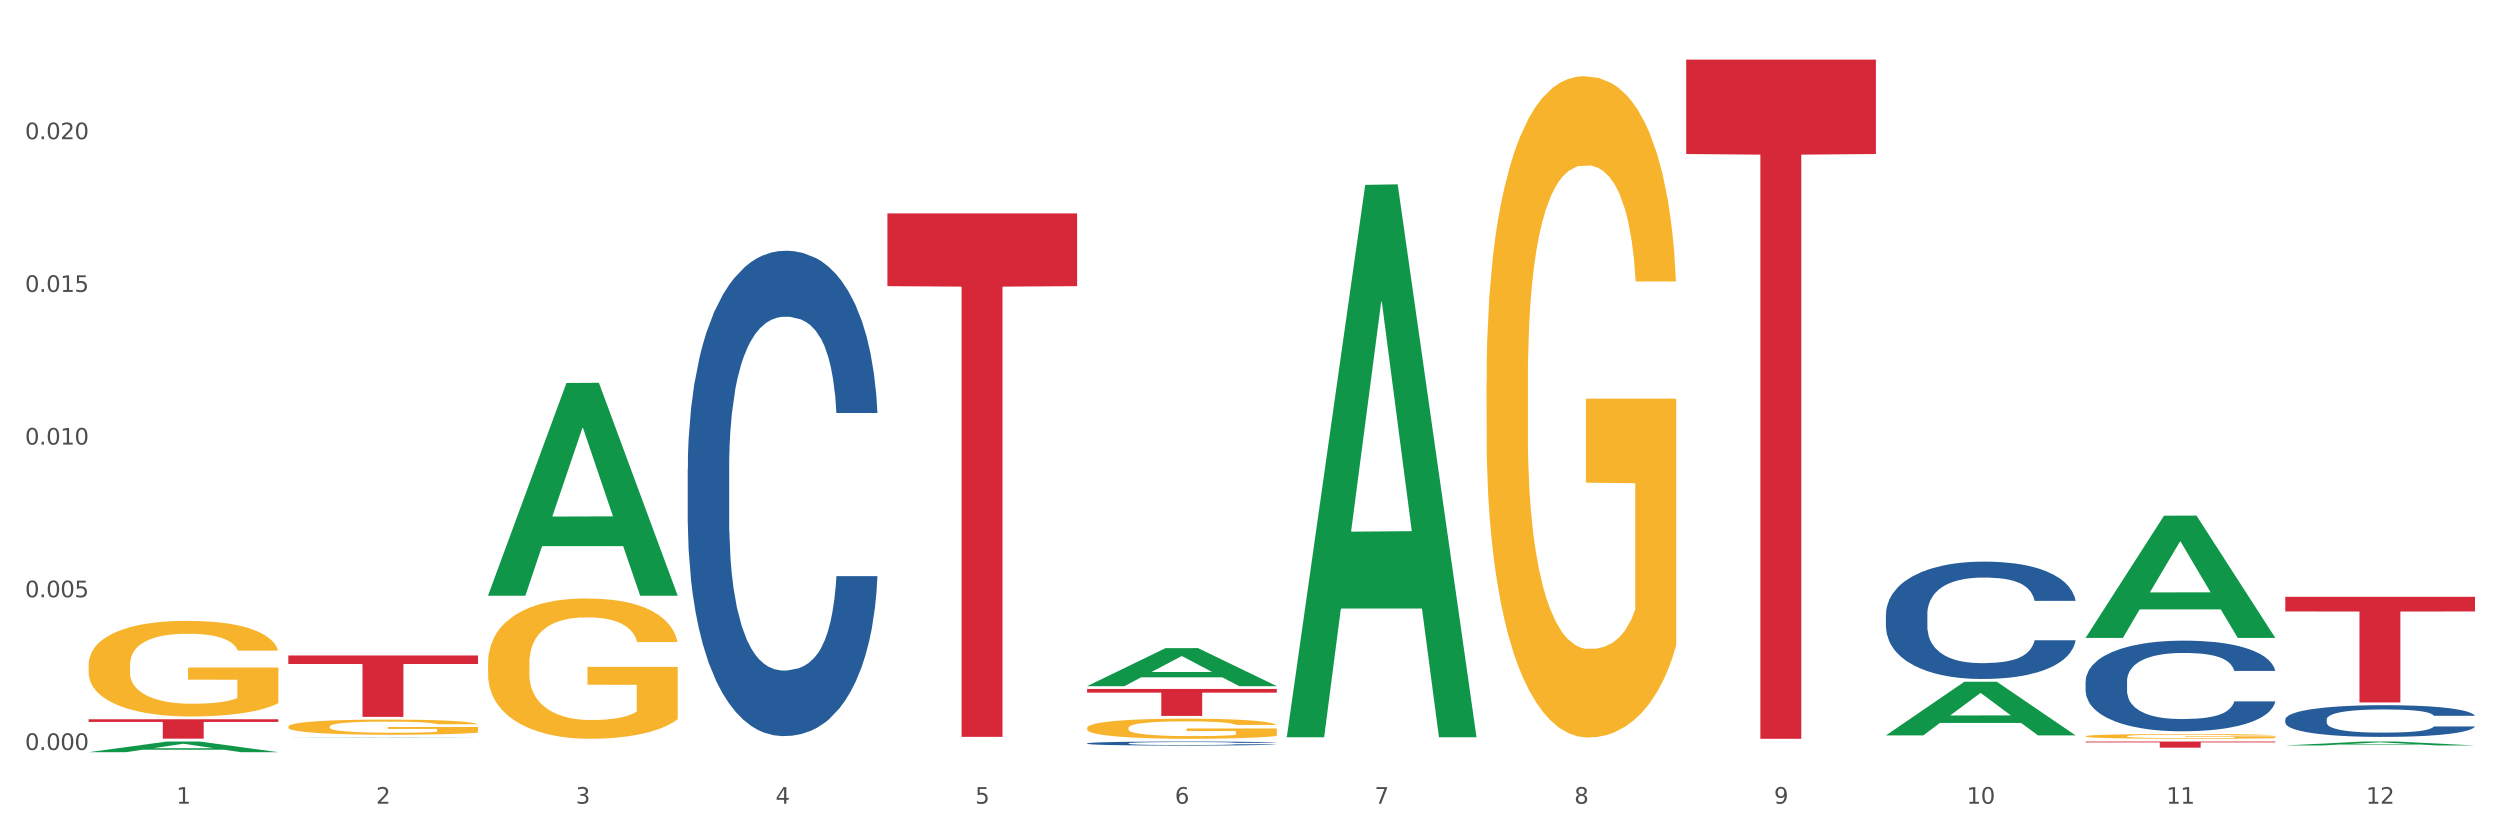
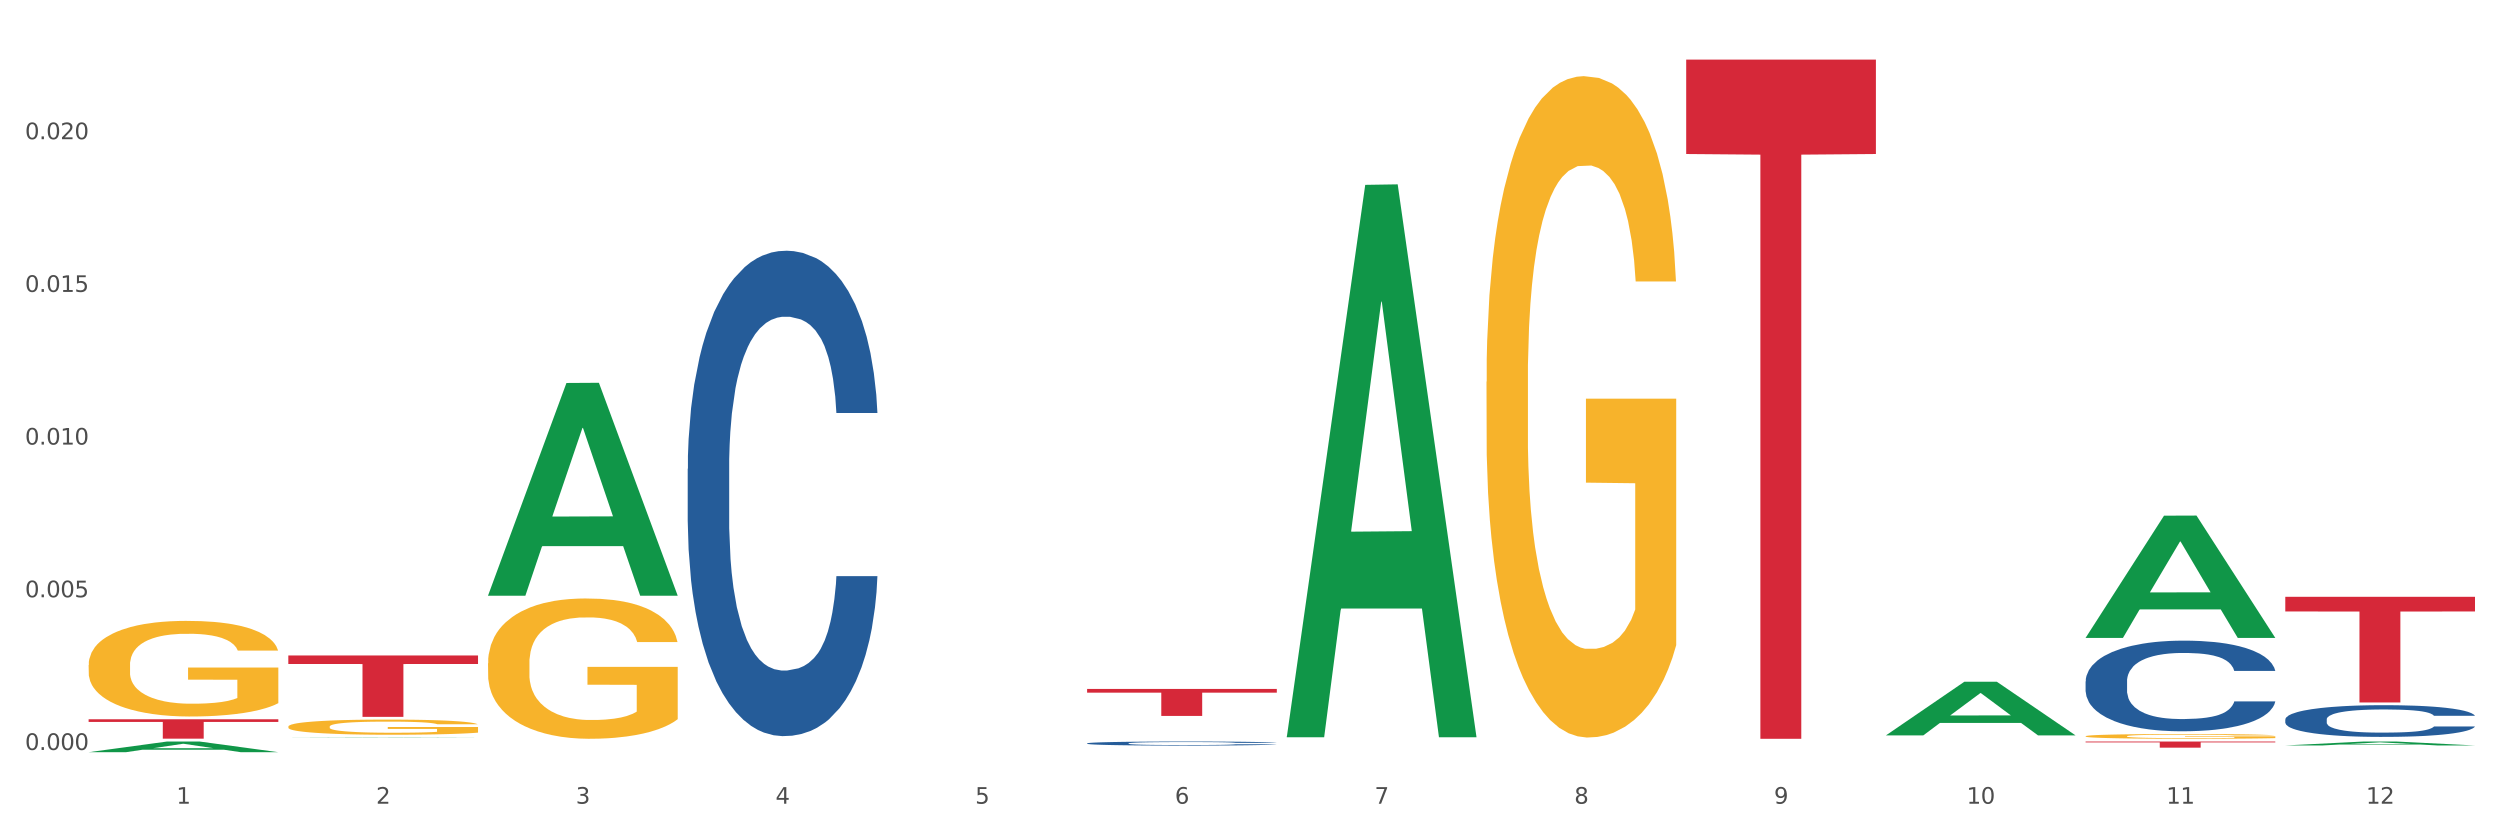
<svg xmlns="http://www.w3.org/2000/svg" xmlns:xlink="http://www.w3.org/1999/xlink" width="1080pt" height="360pt" viewBox="0 0 1080 360" version="1.1">
  <rect x="0" y="0" width="1080" height="360" fill="#333333" stroke="none" />
  <defs>
    <style type="text/css">*{stroke-linejoin: round; stroke-linecap: butt}</style>
  </defs>
  <g id="figure_1">
    <g id="patch_1">
      <path d="M 0 360  L 1080 360  L 1080 0  L 0 0  z " style="fill: #ffffff; stroke: #ffffff; stroke-linejoin: miter" />
    </g>
    <g id="axes_1">
      <g id="matplotlib.axis_1">
        <g id="xtick_1">
          <g id="text_1">
            <g style="fill: #4d4d4d" transform="translate(76.207 347.204) scale(0.096 -0.096)">
              <defs>
                <path id="DejaVuSans-31" d="M 794 531  L 1825 531  L 1825 4091  L 703 3866  L 703 4441  L 1819 4666  L 2450 4666  L 2450 531  L 3481 531  L 3481 0  L 794 0  L 794 531  z " transform="scale(0.016)" />
              </defs>
              <use xlink:href="#DejaVuSans-31" />
            </g>
          </g>
        </g>
        <g id="xtick_2">
          <g id="text_2">
            <g style="fill: #4d4d4d" transform="translate(162.476 347.204) scale(0.096 -0.096)">
              <defs>
                <path id="DejaVuSans-32" d="M 1228 531  L 3431 531  L 3431 0  L 469 0  L 469 531  Q 828 903 1448 1529  Q 2069 2156 2228 2338  Q 2531 2678 2651 2914  Q 2772 3150 2772 3378  Q 2772 3750 2511 3984  Q 2250 4219 1831 4219  Q 1534 4219 1204 4116  Q 875 4013 500 3803  L 500 4441  Q 881 4594 1212 4672  Q 1544 4750 1819 4750  Q 2544 4750 2975 4387  Q 3406 4025 3406 3419  Q 3406 3131 3298 2873  Q 3191 2616 2906 2266  Q 2828 2175 2409 1742  Q 1991 1309 1228 531  z " transform="scale(0.016)" />
              </defs>
              <use xlink:href="#DejaVuSans-32" />
            </g>
          </g>
        </g>
        <g id="xtick_3">
          <g id="text_3">
            <g style="fill: #4d4d4d" transform="translate(248.745 347.204) scale(0.096 -0.096)">
              <defs>
                <path id="DejaVuSans-33" d="M 2597 2516  Q 3050 2419 3304 2112  Q 3559 1806 3559 1356  Q 3559 666 3084 287  Q 2609 -91 1734 -91  Q 1441 -91 1130 -33  Q 819 25 488 141  L 488 750  Q 750 597 1062 519  Q 1375 441 1716 441  Q 2309 441 2620 675  Q 2931 909 2931 1356  Q 2931 1769 2642 2001  Q 2353 2234 1838 2234  L 1294 2234  L 1294 2753  L 1863 2753  Q 2328 2753 2575 2939  Q 2822 3125 2822 3475  Q 2822 3834 2567 4026  Q 2313 4219 1838 4219  Q 1578 4219 1281 4162  Q 984 4106 628 3988  L 628 4550  Q 988 4650 1302 4700  Q 1616 4750 1894 4750  Q 2613 4750 3031 4423  Q 3450 4097 3450 3541  Q 3450 3153 3228 2886  Q 3006 2619 2597 2516  z " transform="scale(0.016)" />
              </defs>
              <use xlink:href="#DejaVuSans-33" />
            </g>
          </g>
        </g>
        <g id="xtick_4">
          <g id="text_4">
            <g style="fill: #4d4d4d" transform="translate(335.014 347.204) scale(0.096 -0.096)">
              <defs>
                <path id="DejaVuSans-34" d="M 2419 4116  L 825 1625  L 2419 1625  L 2419 4116  z M 2253 4666  L 3047 4666  L 3047 1625  L 3713 1625  L 3713 1100  L 3047 1100  L 3047 0  L 2419 0  L 2419 1100  L 313 1100  L 313 1709  L 2253 4666  z " transform="scale(0.016)" />
              </defs>
              <use xlink:href="#DejaVuSans-34" />
            </g>
          </g>
        </g>
        <g id="xtick_5">
          <g id="text_5">
            <g style="fill: #4d4d4d" transform="translate(421.284 347.204) scale(0.096 -0.096)">
              <defs>
                <path id="DejaVuSans-35" d="M 691 4666  L 3169 4666  L 3169 4134  L 1269 4134  L 1269 2991  Q 1406 3038 1543 3061  Q 1681 3084 1819 3084  Q 2600 3084 3056 2656  Q 3513 2228 3513 1497  Q 3513 744 3044 326  Q 2575 -91 1722 -91  Q 1428 -91 1123 -41  Q 819 9 494 109  L 494 744  Q 775 591 1075 516  Q 1375 441 1709 441  Q 2250 441 2565 725  Q 2881 1009 2881 1497  Q 2881 1984 2565 2268  Q 2250 2553 1709 2553  Q 1456 2553 1204 2497  Q 953 2441 691 2322  L 691 4666  z " transform="scale(0.016)" />
              </defs>
              <use xlink:href="#DejaVuSans-35" />
            </g>
          </g>
        </g>
        <g id="xtick_6">
          <g id="text_6">
            <g style="fill: #4d4d4d" transform="translate(507.553 347.204) scale(0.096 -0.096)">
              <defs>
                <path id="DejaVuSans-36" d="M 2113 2584  Q 1688 2584 1439 2293  Q 1191 2003 1191 1497  Q 1191 994 1439 701  Q 1688 409 2113 409  Q 2538 409 2786 701  Q 3034 994 3034 1497  Q 3034 2003 2786 2293  Q 2538 2584 2113 2584  z M 3366 4563  L 3366 3988  Q 3128 4100 2886 4159  Q 2644 4219 2406 4219  Q 1781 4219 1451 3797  Q 1122 3375 1075 2522  Q 1259 2794 1537 2939  Q 1816 3084 2150 3084  Q 2853 3084 3261 2657  Q 3669 2231 3669 1497  Q 3669 778 3244 343  Q 2819 -91 2113 -91  Q 1303 -91 875 529  Q 447 1150 447 2328  Q 447 3434 972 4092  Q 1497 4750 2381 4750  Q 2619 4750 2861 4703  Q 3103 4656 3366 4563  z " transform="scale(0.016)" />
              </defs>
              <use xlink:href="#DejaVuSans-36" />
            </g>
          </g>
        </g>
        <g id="xtick_7">
          <g id="text_7">
            <g style="fill: #4d4d4d" transform="translate(593.822 347.204) scale(0.096 -0.096)">
              <defs>
                <path id="DejaVuSans-37" d="M 525 4666  L 3525 4666  L 3525 4397  L 1831 0  L 1172 0  L 2766 4134  L 525 4134  L 525 4666  z " transform="scale(0.016)" />
              </defs>
              <use xlink:href="#DejaVuSans-37" />
            </g>
          </g>
        </g>
        <g id="xtick_8">
          <g id="text_8">
            <g style="fill: #4d4d4d" transform="translate(680.091 347.204) scale(0.096 -0.096)">
              <defs>
                <path id="DejaVuSans-38" d="M 2034 2216  Q 1584 2216 1326 1975  Q 1069 1734 1069 1313  Q 1069 891 1326 650  Q 1584 409 2034 409  Q 2484 409 2743 651  Q 3003 894 3003 1313  Q 3003 1734 2745 1975  Q 2488 2216 2034 2216  z M 1403 2484  Q 997 2584 770 2862  Q 544 3141 544 3541  Q 544 4100 942 4425  Q 1341 4750 2034 4750  Q 2731 4750 3128 4425  Q 3525 4100 3525 3541  Q 3525 3141 3298 2862  Q 3072 2584 2669 2484  Q 3125 2378 3379 2068  Q 3634 1759 3634 1313  Q 3634 634 3220 271  Q 2806 -91 2034 -91  Q 1263 -91 848 271  Q 434 634 434 1313  Q 434 1759 690 2068  Q 947 2378 1403 2484  z M 1172 3481  Q 1172 3119 1398 2916  Q 1625 2713 2034 2713  Q 2441 2713 2670 2916  Q 2900 3119 2900 3481  Q 2900 3844 2670 4047  Q 2441 4250 2034 4250  Q 1625 4250 1398 4047  Q 1172 3844 1172 3481  z " transform="scale(0.016)" />
              </defs>
              <use xlink:href="#DejaVuSans-38" />
            </g>
          </g>
        </g>
        <g id="xtick_9">
          <g id="text_9">
            <g style="fill: #4d4d4d" transform="translate(766.361 347.204) scale(0.096 -0.096)">
              <defs>
                <path id="DejaVuSans-39" d="M 703 97  L 703 672  Q 941 559 1184 500  Q 1428 441 1663 441  Q 2288 441 2617 861  Q 2947 1281 2994 2138  Q 2813 1869 2534 1725  Q 2256 1581 1919 1581  Q 1219 1581 811 2004  Q 403 2428 403 3163  Q 403 3881 828 4315  Q 1253 4750 1959 4750  Q 2769 4750 3195 4129  Q 3622 3509 3622 2328  Q 3622 1225 3098 567  Q 2575 -91 1691 -91  Q 1453 -91 1209 -44  Q 966 3 703 97  z M 1959 2075  Q 2384 2075 2632 2365  Q 2881 2656 2881 3163  Q 2881 3666 2632 3958  Q 2384 4250 1959 4250  Q 1534 4250 1286 3958  Q 1038 3666 1038 3163  Q 1038 2656 1286 2365  Q 1534 2075 1959 2075  z " transform="scale(0.016)" />
              </defs>
              <use xlink:href="#DejaVuSans-39" />
            </g>
          </g>
        </g>
        <g id="xtick_10">
          <g id="text_10">
            <g style="fill: #4d4d4d" transform="translate(849.576 347.204) scale(0.096 -0.096)">
              <defs>
                <path id="DejaVuSans-30" d="M 2034 4250  Q 1547 4250 1301 3770  Q 1056 3291 1056 2328  Q 1056 1369 1301 889  Q 1547 409 2034 409  Q 2525 409 2770 889  Q 3016 1369 3016 2328  Q 3016 3291 2770 3770  Q 2525 4250 2034 4250  z M 2034 4750  Q 2819 4750 3233 4129  Q 3647 3509 3647 2328  Q 3647 1150 3233 529  Q 2819 -91 2034 -91  Q 1250 -91 836 529  Q 422 1150 422 2328  Q 422 3509 836 4129  Q 1250 4750 2034 4750  z " transform="scale(0.016)" />
              </defs>
              <use xlink:href="#DejaVuSans-31" />
              <use xlink:href="#DejaVuSans-30" transform="translate(63.623 0)" />
            </g>
          </g>
        </g>
        <g id="xtick_11">
          <g id="text_11">
            <g style="fill: #4d4d4d" transform="translate(935.845 347.204) scale(0.096 -0.096)">
              <use xlink:href="#DejaVuSans-31" />
              <use xlink:href="#DejaVuSans-31" transform="translate(63.623 0)" />
            </g>
          </g>
        </g>
        <g id="xtick_12">
          <g id="text_12">
            <g style="fill: #4d4d4d" transform="translate(1022.114 347.204) scale(0.096 -0.096)">
              <use xlink:href="#DejaVuSans-31" />
              <use xlink:href="#DejaVuSans-32" transform="translate(63.623 0)" />
            </g>
          </g>
        </g>
        <g id="xtick_13" />
        <g id="xtick_14" />
        <g id="xtick_15" />
        <g id="xtick_16" />
        <g id="xtick_17" />
        <g id="xtick_18" />
        <g id="xtick_19" />
        <g id="xtick_20" />
        <g id="xtick_21" />
        <g id="xtick_22" />
        <g id="xtick_23" />
      </g>
      <g id="matplotlib.axis_2">
        <g id="ytick_1">
          <g id="text_13">
            <g style="fill: #4d4d4d" transform="translate(10.8 323.981) scale(0.096 -0.096)">
              <defs>
                <path id="DejaVuSans-2e" d="M 684 794  L 1344 794  L 1344 0  L 684 0  L 684 794  z " transform="scale(0.016)" />
              </defs>
              <use xlink:href="#DejaVuSans-30" />
              <use xlink:href="#DejaVuSans-2e" transform="translate(63.623 0)" />
              <use xlink:href="#DejaVuSans-30" transform="translate(95.41 0)" />
              <use xlink:href="#DejaVuSans-30" transform="translate(159.033 0)" />
              <use xlink:href="#DejaVuSans-30" transform="translate(222.656 0)" />
            </g>
          </g>
        </g>
        <g id="ytick_2">
          <g id="text_14">
            <g style="fill: #4d4d4d" transform="translate(10.8 258.021) scale(0.096 -0.096)">
              <use xlink:href="#DejaVuSans-30" />
              <use xlink:href="#DejaVuSans-2e" transform="translate(63.623 0)" />
              <use xlink:href="#DejaVuSans-30" transform="translate(95.41 0)" />
              <use xlink:href="#DejaVuSans-30" transform="translate(159.033 0)" />
              <use xlink:href="#DejaVuSans-35" transform="translate(222.656 0)" />
            </g>
          </g>
        </g>
        <g id="ytick_3">
          <g id="text_15">
            <g style="fill: #4d4d4d" transform="translate(10.8 192.062) scale(0.096 -0.096)">
              <use xlink:href="#DejaVuSans-30" />
              <use xlink:href="#DejaVuSans-2e" transform="translate(63.623 0)" />
              <use xlink:href="#DejaVuSans-30" transform="translate(95.41 0)" />
              <use xlink:href="#DejaVuSans-31" transform="translate(159.033 0)" />
              <use xlink:href="#DejaVuSans-30" transform="translate(222.656 0)" />
            </g>
          </g>
        </g>
        <g id="ytick_4">
          <g id="text_16">
            <g style="fill: #4d4d4d" transform="translate(10.8 126.102) scale(0.096 -0.096)">
              <use xlink:href="#DejaVuSans-30" />
              <use xlink:href="#DejaVuSans-2e" transform="translate(63.623 0)" />
              <use xlink:href="#DejaVuSans-30" transform="translate(95.41 0)" />
              <use xlink:href="#DejaVuSans-31" transform="translate(159.033 0)" />
              <use xlink:href="#DejaVuSans-35" transform="translate(222.656 0)" />
            </g>
          </g>
        </g>
        <g id="ytick_5">
          <g id="text_17">
            <g style="fill: #4d4d4d" transform="translate(10.8 60.142) scale(0.096 -0.096)">
              <use xlink:href="#DejaVuSans-30" />
              <use xlink:href="#DejaVuSans-2e" transform="translate(63.623 0)" />
              <use xlink:href="#DejaVuSans-30" transform="translate(95.41 0)" />
              <use xlink:href="#DejaVuSans-32" transform="translate(159.033 0)" />
              <use xlink:href="#DejaVuSans-30" transform="translate(222.656 0)" />
            </g>
          </g>
        </g>
        <g id="ytick_6" />
        <g id="ytick_7" />
        <g id="ytick_8" />
        <g id="ytick_9" />
        <g id="ytick_10" />
      </g>
      <g id="PolyCollection_1">
        <path d="M 38.283 324.941  L 38.367 324.936  L 72.164 320.338  L 86.189 320.334  L 120.239 324.95  L 104.017 324.95  L 96.666 323.875  L 61.771 323.875  L 61.518 323.892  L 54.421 324.95  L 38.283 324.95  L 38.283 324.941  L 66.165 323.233  L 92.272 323.229  L 79.345 321.318  L 79.176 321.309  L 79.007 321.322  L 66.08 323.229  L 66.165 323.233  L 38.283 324.941  z " clip-path="url(#pb33af778c1)" style="fill: #109648" />
-         <path d="M 814.706 265.399  L 814.803 265.353  L 814.803 264.056  L 815.093 262.297  L 816.159 259.055  L 817.515 256.601  L 819.84 253.731  L 821.1 252.527  L 822.746 251.184  L 826.137 249.008  L 830.012 247.155  L 832.724 246.137  L 834.759 245.489  L 839.312 244.331  L 841.928 243.822  L 844.64 243.405  L 846.965 243.127  L 850.84 242.803  L 853.94 242.664  L 857.524 242.618  L 860.527 242.664  L 864.499 242.849  L 870.312 243.405  L 872.54 243.729  L 875.543 244.285  L 878.643 245.026  L 881.162 245.766  L 884.068 246.831  L 887.071 248.22  L 889.977 249.98  L 892.012 251.601  L 893.658 253.314  L 895.112 255.397  L 896.177 257.666  L 896.662 259.565  L 878.934 259.565  L 878.449 257.852  L 877.48 255.999  L 876.512 254.749  L 875.446 253.731  L 873.799 252.573  L 872.346 251.832  L 869.924 250.952  L 867.696 250.397  L 865.856 250.073  L 863.627 249.795  L 858.881 249.517  L 855.49 249.517  L 853.359 249.61  L 850.743 249.841  L 848.515 250.165  L 845.899 250.721  L 843.865 251.323  L 841.831 252.11  L 840.668 252.666  L 838.924 253.684  L 837.762 254.518  L 836.212 255.953  L 835.34 256.972  L 833.79 259.611  L 833.112 261.556  L 832.821 262.899  L 832.628 264.38  L 832.628 271.604  L 833.209 274.845  L 833.693 276.234  L 834.468 277.808  L 835.921 279.846  L 838.053 281.837  L 840.281 283.272  L 842.121 284.152  L 843.865 284.8  L 845.609 285.309  L 847.74 285.773  L 849.484 286.05  L 852.099 286.328  L 855.199 286.467  L 857.621 286.467  L 862.562 286.236  L 864.79 286.004  L 866.921 285.68  L 869.246 285.171  L 871.087 284.615  L 872.152 284.198  L 873.896 283.318  L 875.252 282.392  L 876.415 281.327  L 877.19 280.401  L 878.062 279.012  L 878.74 277.438  L 878.934 276.604  L 896.662 276.604  L 896.274 278.271  L 895.596 279.892  L 894.24 282.068  L 893.174 283.318  L 891.527 284.846  L 889.784 286.143  L 887.362 287.578  L 885.134 288.643  L 882.809 289.569  L 880.29 290.403  L 875.737 291.56  L 874.09 291.885  L 870.602 292.44  L 867.89 292.764  L 863.918 293.088  L 859.849 293.274  L 855.587 293.32  L 851.809 293.227  L 847.643 292.95  L 845.028 292.672  L 842.121 292.255  L 838.731 291.607  L 835.534 290.82  L 832.531 289.894  L 829.721 288.829  L 827.106 287.625  L 823.715 285.634  L 821.196 283.689  L 819.356 281.883  L 818.096 280.355  L 816.837 278.41  L 816.159 277.067  L 815.093 273.826  L 814.706 270.817  L 814.706 265.399  z " clip-path="url(#pb33af778c1)" style="fill: #255c99" />
        <path d="M 900.975 294.351  L 901.072 294.316  L 901.072 293.314  L 901.363 291.955  L 902.428 289.452  L 903.784 287.556  L 906.109 285.339  L 907.369 284.409  L 909.016 283.372  L 912.406 281.691  L 916.281 280.26  L 918.994 279.474  L 921.028 278.973  L 925.581 278.079  L 928.197 277.685  L 930.909 277.363  L 933.234 277.149  L 937.109 276.899  L 940.209 276.791  L 943.794 276.755  L 946.797 276.791  L 950.768 276.934  L 956.581 277.363  L 958.809 277.614  L 961.812 278.043  L 964.912 278.615  L 967.431 279.187  L 970.337 280.01  L 973.34 281.083  L 976.246 282.442  L 978.281 283.694  L 979.928 285.017  L 981.381 286.626  L 982.446 288.379  L 982.931 289.845  L 965.203 289.845  L 964.718 288.522  L 963.75 287.091  L 962.781 286.126  L 961.715 285.339  L 960.068 284.445  L 958.615 283.873  L 956.193 283.193  L 953.965 282.764  L 952.125 282.513  L 949.897 282.299  L 945.15 282.084  L 941.759 282.084  L 939.628 282.156  L 937.012 282.335  L 934.784 282.585  L 932.169 283.014  L 930.134 283.479  L 928.1 284.087  L 926.937 284.516  L 925.194 285.303  L 924.031 285.947  L 922.481 287.056  L 921.609 287.842  L 920.059 289.881  L 919.381 291.383  L 919.091 292.42  L 918.897 293.565  L 918.897 299.144  L 919.478 301.647  L 919.962 302.72  L 920.737 303.936  L 922.191 305.51  L 924.322 307.048  L 926.55 308.156  L 928.391 308.836  L 930.134 309.337  L 931.878 309.73  L 934.009 310.088  L 935.753 310.302  L 938.369 310.517  L 941.469 310.624  L 943.89 310.624  L 948.831 310.445  L 951.059 310.266  L 953.19 310.016  L 955.515 309.623  L 957.356 309.194  L 958.422 308.872  L 960.165 308.192  L 961.522 307.477  L 962.684 306.654  L 963.459 305.939  L 964.331 304.866  L 965.009 303.65  L 965.203 303.006  L 982.931 303.006  L 982.543 304.294  L 981.865 305.546  L 980.509 307.226  L 979.443 308.192  L 977.796 309.372  L 976.053 310.374  L 973.631 311.482  L 971.403 312.305  L 969.078 313.02  L 966.559 313.664  L 962.006 314.558  L 960.359 314.808  L 956.872 315.238  L 954.159 315.488  L 950.187 315.738  L 946.119 315.881  L 941.856 315.917  L 938.078 315.846  L 933.912 315.631  L 931.297 315.416  L 928.391 315.095  L 925 314.594  L 921.803 313.986  L 918.8 313.271  L 915.991 312.448  L 913.375 311.518  L 909.984 309.98  L 907.466 308.478  L 905.625 307.083  L 904.366 305.903  L 903.106 304.401  L 902.428 303.364  L 901.363 300.86  L 900.975 298.536  L 900.975 294.351  z " clip-path="url(#pb33af778c1)" style="fill: #255c99" />
        <path d="M 987.244 310.795  L 987.341 310.783  L 987.341 310.432  L 987.632 309.957  L 988.697 309.08  L 990.054 308.417  L 992.379 307.641  L 993.638 307.315  L 995.285 306.952  L 998.675 306.364  L 1002.55 305.863  L 1005.263 305.588  L 1007.297 305.412  L 1011.85 305.099  L 1014.466 304.962  L 1017.178 304.849  L 1019.503 304.774  L 1023.378 304.686  L 1026.478 304.649  L 1030.063 304.636  L 1033.066 304.649  L 1037.038 304.699  L 1042.85 304.849  L 1045.078 304.937  L 1048.081 305.087  L 1051.181 305.287  L 1053.7 305.488  L 1056.606 305.775  L 1059.609 306.151  L 1062.516 306.627  L 1064.55 307.065  L 1066.197 307.528  L 1067.65 308.091  L 1068.716 308.705  L 1069.2 309.218  L 1051.472 309.218  L 1050.988 308.755  L 1050.019 308.254  L 1049.05 307.916  L 1047.985 307.641  L 1046.338 307.328  L 1044.885 307.127  L 1042.463 306.89  L 1040.235 306.739  L 1038.394 306.652  L 1036.166 306.577  L 1031.419 306.501  L 1028.028 306.501  L 1025.897 306.527  L 1023.282 306.589  L 1021.053 306.677  L 1018.438 306.827  L 1016.403 306.99  L 1014.369 307.203  L 1013.207 307.353  L 1011.463 307.628  L 1010.3 307.853  L 1008.75 308.242  L 1007.879 308.517  L 1006.329 309.23  L 1005.65 309.756  L 1005.36 310.119  L 1005.166 310.52  L 1005.166 312.473  L 1005.747 313.349  L 1006.232 313.725  L 1007.007 314.15  L 1008.46 314.701  L 1010.591 315.239  L 1012.819 315.627  L 1014.66 315.865  L 1016.403 316.04  L 1018.147 316.178  L 1020.278 316.303  L 1022.022 316.378  L 1024.638 316.453  L 1027.738 316.491  L 1030.16 316.491  L 1035.1 316.428  L 1037.328 316.366  L 1039.46 316.278  L 1041.785 316.141  L 1043.625 315.99  L 1044.691 315.878  L 1046.435 315.64  L 1047.791 315.389  L 1048.953 315.102  L 1049.728 314.851  L 1050.6 314.476  L 1051.278 314.05  L 1051.472 313.825  L 1069.2 313.825  L 1068.813 314.275  L 1068.134 314.713  L 1066.778 315.302  L 1065.713 315.64  L 1064.066 316.053  L 1062.322 316.403  L 1059.9 316.791  L 1057.672 317.079  L 1055.347 317.33  L 1052.828 317.555  L 1048.275 317.868  L 1046.628 317.956  L 1043.141 318.106  L 1040.428 318.194  L 1036.456 318.281  L 1032.388 318.331  L 1028.125 318.344  L 1024.347 318.319  L 1020.182 318.244  L 1017.566 318.168  L 1014.66 318.056  L 1011.269 317.881  L 1008.072 317.668  L 1005.069 317.417  L 1002.26 317.129  L 999.644 316.804  L 996.254 316.266  L 993.735 315.74  L 991.894 315.252  L 990.635 314.839  L 989.375 314.313  L 988.697 313.95  L 987.632 313.074  L 987.244 312.26  L 987.244 310.795  z " clip-path="url(#pb33af778c1)" style="fill: #255c99" />
        <path d="M 38.283 287.311  L 38.38 287.273  L 38.38 285.915  L 38.573 284.745  L 39.541 281.916  L 40.992 279.577  L 42.057 278.332  L 43.121 277.313  L 44.379 276.294  L 45.927 275.238  L 48.733 273.691  L 50.475 272.899  L 52.603 272.069  L 56.474 270.861  L 59.28 270.182  L 62.183 269.616  L 66.924 268.937  L 70.02 268.636  L 73.31 268.409  L 77.277 268.258  L 80.277 268.221  L 86.857 268.334  L 92.469 268.673  L 95.178 268.937  L 98.661 269.39  L 100.5 269.692  L 103.499 270.296  L 106.596 271.088  L 108.724 271.767  L 111.917 273.05  L 114.336 274.332  L 116.562 275.917  L 117.723 277.011  L 118.594 278.03  L 119.368 279.199  L 120.142 281.048  L 102.725 281.048  L 102.048 279.727  L 100.983 278.482  L 99.435 277.275  L 98.081 276.521  L 95.758 275.577  L 93.63 274.974  L 91.404 274.521  L 88.695 274.144  L 86.566 273.955  L 83.567 273.804  L 77.664 273.842  L 73.697 274.144  L 70.988 274.521  L 69.246 274.861  L 67.698 275.238  L 65.956 275.766  L 63.924 276.558  L 62.473 277.275  L 61.022 278.181  L 59.86 279.086  L 58.796 280.142  L 57.925 281.274  L 57.248 282.444  L 56.667 283.877  L 56.184 286.254  L 56.184 291.423  L 56.377 292.593  L 56.861 294.139  L 57.441 295.309  L 58.409 296.705  L 59.28 297.648  L 60.925 299.006  L 62.763 300.138  L 64.215 300.855  L 65.666 301.459  L 68.182 302.289  L 70.988 302.968  L 73.407 303.383  L 76.697 303.76  L 78.922 303.911  L 80.857 303.986  L 85.599 303.986  L 88.985 303.873  L 92.759 303.609  L 95.662 303.269  L 98.081 302.854  L 100.79 302.175  L 102.532 301.534  L 102.532 293.649  L 81.244 293.611  L 81.244 288.367  L 120.239 288.367  L 120.239 303.76  L 118.594 304.552  L 116.755 305.269  L 114.82 305.91  L 111.917 306.703  L 108.434 307.457  L 105.338 307.985  L 102.048 308.438  L 98.177 308.853  L 93.146 309.23  L 90.05 309.381  L 86.179 309.495  L 81.631 309.532  L 77.664 309.457  L 73.794 309.268  L 69.73 308.929  L 65.763 308.438  L 62.763 307.948  L 59.764 307.344  L 56.571 306.552  L 54.055 305.797  L 52.12 305.118  L 49.991 304.25  L 47.669 303.119  L 45.927 302.1  L 44.379 301.044  L 42.734 299.685  L 41.573 298.516  L 40.412 297.044  L 39.734 295.95  L 38.96 294.253  L 38.38 291.876  L 38.283 287.311  z " clip-path="url(#pb33af778c1)" style="fill: #f7b32b" />
        <path d="M 124.552 313.89  L 124.649 313.884  L 124.649 313.668  L 124.842 313.483  L 125.81 313.034  L 127.261 312.663  L 128.326 312.465  L 129.39 312.303  L 130.648 312.142  L 132.196 311.974  L 135.002 311.729  L 136.744 311.603  L 138.873 311.472  L 142.743 311.28  L 145.549 311.172  L 148.452 311.083  L 153.193 310.975  L 156.289 310.927  L 159.579 310.891  L 163.546 310.867  L 166.546 310.861  L 173.126 310.879  L 178.738 310.933  L 181.447 310.975  L 184.93 311.047  L 186.769 311.094  L 189.768 311.19  L 192.865 311.316  L 194.994 311.424  L 198.187 311.627  L 200.606 311.831  L 202.831 312.082  L 203.992 312.256  L 204.863 312.417  L 205.637 312.603  L 206.411 312.896  L 188.994 312.896  L 188.317 312.687  L 187.253 312.489  L 185.705 312.297  L 184.35 312.178  L 182.028 312.028  L 179.899 311.932  L 177.673 311.861  L 174.964 311.801  L 172.835 311.771  L 169.836 311.747  L 163.934 311.753  L 159.966 311.801  L 157.257 311.861  L 155.515 311.914  L 153.967 311.974  L 152.226 312.058  L 150.194 312.184  L 148.742 312.297  L 147.291 312.441  L 146.13 312.585  L 145.065 312.752  L 144.194 312.932  L 143.517 313.117  L 142.937 313.345  L 142.453 313.722  L 142.453 314.542  L 142.646 314.727  L 143.13 314.973  L 143.711 315.158  L 144.678 315.38  L 145.549 315.529  L 147.194 315.745  L 149.032 315.924  L 150.484 316.038  L 151.935 316.134  L 154.451 316.266  L 157.257 316.373  L 159.676 316.439  L 162.966 316.499  L 165.191 316.523  L 167.127 316.535  L 171.868 316.535  L 175.254 316.517  L 179.028 316.475  L 181.931 316.421  L 184.35 316.355  L 187.059 316.248  L 188.801 316.146  L 188.801 314.895  L 167.514 314.889  L 167.514 314.057  L 206.508 314.057  L 206.508 316.499  L 204.863 316.625  L 203.025 316.738  L 201.089 316.84  L 198.187 316.966  L 194.703 317.086  L 191.607 317.169  L 188.317 317.241  L 184.447 317.307  L 179.415 317.367  L 176.319 317.391  L 172.448 317.409  L 167.901 317.415  L 163.934 317.403  L 160.063 317.373  L 155.999 317.319  L 152.032 317.241  L 149.032 317.163  L 146.033 317.068  L 142.84 316.942  L 140.324 316.822  L 138.389 316.715  L 136.26 316.577  L 133.938 316.397  L 132.196 316.236  L 130.648 316.068  L 129.003 315.853  L 127.842 315.667  L 126.681 315.434  L 126.004 315.26  L 125.23 314.991  L 124.649 314.614  L 124.552 313.89  z " clip-path="url(#pb33af778c1)" style="fill: #f7b32b" />
        <path d="M 210.821 286.549  L 210.918 286.494  L 210.918 284.501  L 211.112 282.785  L 212.079 278.633  L 213.531 275.201  L 214.595 273.374  L 215.659 271.879  L 216.917 270.385  L 218.465 268.835  L 221.271 266.565  L 223.013 265.402  L 225.142 264.184  L 229.012 262.413  L 231.818 261.416  L 234.721 260.586  L 239.462 259.59  L 242.559 259.147  L 245.849 258.815  L 249.816 258.593  L 252.815 258.538  L 259.395 258.704  L 265.007 259.202  L 267.716 259.59  L 271.2 260.254  L 273.038 260.697  L 276.038 261.583  L 279.134 262.745  L 281.263 263.742  L 284.456 265.624  L 286.875 267.506  L 289.1 269.831  L 290.261 271.436  L 291.132 272.931  L 291.906 274.647  L 292.68 277.36  L 275.264 277.36  L 274.586 275.422  L 273.522 273.595  L 271.974 271.824  L 270.619 270.717  L 268.297 269.333  L 266.168 268.447  L 263.943 267.783  L 261.233 267.229  L 259.105 266.952  L 256.105 266.731  L 250.203 266.786  L 246.236 267.229  L 243.526 267.783  L 241.785 268.281  L 240.236 268.835  L 238.495 269.61  L 236.463 270.772  L 235.011 271.824  L 233.56 273.153  L 232.399 274.481  L 231.335 276.031  L 230.464 277.692  L 229.786 279.408  L 229.206 281.512  L 228.722 284.999  L 228.722 292.583  L 228.916 294.3  L 229.399 296.569  L 229.98 298.285  L 230.947 300.334  L 231.818 301.718  L 233.463 303.711  L 235.302 305.371  L 236.753 306.423  L 238.204 307.309  L 240.72 308.527  L 243.526 309.523  L 245.945 310.132  L 249.235 310.686  L 251.461 310.907  L 253.396 311.018  L 258.137 311.018  L 261.524 310.852  L 265.297 310.464  L 268.2 309.966  L 270.619 309.357  L 273.328 308.361  L 275.07 307.42  L 275.07 295.85  L 253.783 295.794  L 253.783 288.099  L 292.777 288.099  L 292.777 310.686  L 291.132 311.848  L 289.294 312.9  L 287.359 313.841  L 284.456 315.004  L 280.972 316.111  L 277.876 316.886  L 274.586 317.55  L 270.716 318.159  L 265.684 318.713  L 262.588 318.934  L 258.718 319.1  L 254.17 319.156  L 250.203 319.045  L 246.332 318.768  L 242.268 318.27  L 238.301 317.55  L 235.302 316.831  L 232.302 315.945  L 229.109 314.782  L 226.593 313.675  L 224.658 312.679  L 222.529 311.405  L 220.207 309.745  L 218.465 308.25  L 216.917 306.7  L 215.272 304.707  L 214.111 302.991  L 212.95 300.832  L 212.273 299.227  L 211.499 296.735  L 210.918 293.248  L 210.821 286.549  z " clip-path="url(#pb33af778c1)" style="fill: #f7b32b" />
        <path d="M 642.167 164.924  L 642.264 164.663  L 642.264 155.269  L 642.458 147.18  L 643.425 127.609  L 644.877 111.431  L 645.941 102.82  L 647.005 95.774  L 648.263 88.729  L 649.811 81.422  L 652.618 70.724  L 654.359 65.244  L 656.488 59.503  L 660.358 51.153  L 663.164 46.456  L 666.067 42.542  L 670.808 37.845  L 673.905 35.758  L 677.195 34.192  L 681.162 33.148  L 684.161 32.887  L 690.741 33.67  L 696.353 36.019  L 699.062 37.845  L 702.546 40.976  L 704.384 43.064  L 707.384 47.239  L 710.48 52.719  L 712.609 57.416  L 715.802 66.288  L 718.221 75.16  L 720.446 86.119  L 721.607 93.687  L 722.478 100.732  L 723.252 108.821  L 724.026 121.607  L 706.61 121.607  L 705.932 112.474  L 704.868 103.863  L 703.32 95.513  L 701.965 90.294  L 699.643 83.771  L 697.514 79.596  L 695.289 76.464  L 692.579 73.855  L 690.451 72.55  L 687.451 71.507  L 681.549 71.768  L 677.582 73.855  L 674.872 76.464  L 673.131 78.813  L 671.582 81.422  L 669.841 85.076  L 667.809 90.555  L 666.357 95.513  L 664.906 101.776  L 663.745 108.038  L 662.681 115.345  L 661.81 123.173  L 661.132 131.262  L 660.552 141.178  L 660.068 157.617  L 660.068 193.366  L 660.262 201.455  L 660.745 212.154  L 661.326 220.243  L 662.294 229.898  L 663.164 236.422  L 664.809 245.816  L 666.648 253.644  L 668.099 258.602  L 669.551 262.777  L 672.066 268.517  L 674.872 273.214  L 677.291 276.085  L 680.581 278.694  L 682.807 279.738  L 684.742 280.26  L 689.483 280.26  L 692.87 279.477  L 696.643 277.65  L 699.546 275.302  L 701.965 272.432  L 704.674 267.735  L 706.416 263.299  L 706.416 208.762  L 685.129 208.501  L 685.129 172.23  L 724.123 172.23  L 724.123 278.694  L 722.478 284.174  L 720.64 289.132  L 718.705 293.568  L 715.802 299.048  L 712.318 304.266  L 709.222 307.92  L 705.932 311.051  L 702.062 313.921  L 697.03 316.531  L 693.934 317.574  L 690.064 318.357  L 685.516 318.618  L 681.549 318.096  L 677.678 316.792  L 673.614 314.443  L 669.647 311.051  L 666.648 307.659  L 663.648 303.484  L 660.455 298.004  L 657.939 292.785  L 656.004 288.088  L 653.875 282.086  L 651.553 274.258  L 649.811 267.213  L 648.263 259.906  L 646.618 250.512  L 645.457 242.423  L 644.296 232.247  L 643.619 224.679  L 642.845 212.937  L 642.264 196.498  L 642.167 164.924  z " clip-path="url(#pb33af778c1)" style="fill: #f7b32b" />
        <path d="M 900.975 318.048  L 901.072 318.046  L 901.072 317.978  L 901.265 317.92  L 902.233 317.778  L 903.684 317.662  L 904.749 317.6  L 905.813 317.549  L 907.071 317.498  L 908.619 317.445  L 911.425 317.368  L 913.167 317.329  L 915.296 317.287  L 919.166 317.227  L 921.972 317.193  L 924.875 317.165  L 929.616 317.131  L 932.712 317.116  L 936.002 317.105  L 939.969 317.097  L 942.969 317.095  L 949.549 317.101  L 955.161 317.118  L 957.87 317.131  L 961.353 317.154  L 963.192 317.169  L 966.191 317.199  L 969.288 317.238  L 971.416 317.272  L 974.609 317.336  L 977.028 317.4  L 979.254 317.479  L 980.415 317.534  L 981.286 317.585  L 982.06 317.643  L 982.834 317.735  L 965.417 317.735  L 964.74 317.669  L 963.676 317.607  L 962.127 317.547  L 960.773 317.509  L 958.451 317.462  L 956.322 317.432  L 954.096 317.41  L 951.387 317.391  L 949.258 317.381  L 946.259 317.374  L 940.356 317.376  L 936.389 317.391  L 933.68 317.41  L 931.938 317.427  L 930.39 317.445  L 928.648 317.472  L 926.616 317.511  L 925.165 317.547  L 923.714 317.592  L 922.553 317.637  L 921.488 317.69  L 920.617 317.746  L 919.94 317.805  L 919.359 317.876  L 918.876 317.995  L 918.876 318.253  L 919.069 318.311  L 919.553 318.388  L 920.134 318.446  L 921.101 318.516  L 921.972 318.563  L 923.617 318.631  L 925.455 318.687  L 926.907 318.723  L 928.358 318.753  L 930.874 318.794  L 933.68 318.828  L 936.099 318.849  L 939.389 318.868  L 941.614 318.875  L 943.549 318.879  L 948.291 318.879  L 951.677 318.873  L 955.451 318.86  L 958.354 318.843  L 960.773 318.823  L 963.482 318.789  L 965.224 318.757  L 965.224 318.364  L 943.937 318.362  L 943.937 318.1  L 982.931 318.1  L 982.931 318.868  L 981.286 318.907  L 979.447 318.943  L 977.512 318.975  L 974.609 319.015  L 971.126 319.052  L 968.03 319.079  L 964.74 319.101  L 960.87 319.122  L 955.838 319.141  L 952.742 319.148  L 948.871 319.154  L 944.324 319.156  L 940.356 319.152  L 936.486 319.143  L 932.422 319.126  L 928.455 319.101  L 925.455 319.077  L 922.456 319.047  L 919.263 319.007  L 916.747 318.969  L 914.812 318.936  L 912.683 318.892  L 910.361 318.836  L 908.619 318.785  L 907.071 318.732  L 905.426 318.665  L 904.265 318.606  L 903.104 318.533  L 902.426 318.478  L 901.652 318.394  L 901.072 318.275  L 900.975 318.048  z " clip-path="url(#pb33af778c1)" style="fill: #f7b32b" />
        <path d="M 38.283 310.711  L 120.239 310.711  L 120.239 311.877  L 88 311.885  L 88 319.107  L 70.327 319.107  L 70.327 311.885  L 38.283 311.877  L 38.283 310.718  L 38.283 310.711  z " clip-path="url(#pb33af778c1)" style="fill: #d62839" />
        <path d="M 124.552 283.15  L 206.508 283.15  L 206.508 286.838  L 174.269 286.863  L 174.269 309.683  L 156.597 309.683  L 156.597 286.863  L 124.552 286.838  L 124.552 283.175  L 124.552 283.15  z " clip-path="url(#pb33af778c1)" style="fill: #d62839" />
-         <path d="M 383.36 92.188  L 465.316 92.188  L 465.316 123.615  L 433.077 123.828  L 433.077 318.336  L 415.404 318.336  L 415.404 123.828  L 383.36 123.615  L 383.36 92.4  L 383.36 92.188  z " clip-path="url(#pb33af778c1)" style="fill: #d62839" />
        <path d="M 469.629 297.605  L 551.585 297.605  L 551.585 299.229  L 519.346 299.239  L 519.346 309.29  L 501.673 309.29  L 501.673 299.239  L 469.629 299.229  L 469.629 297.616  L 469.629 297.605  z " clip-path="url(#pb33af778c1)" style="fill: #d62839" />
        <path d="M 728.437 25.759  L 810.392 25.759  L 810.392 66.532  L 778.154 66.807  L 778.154 319.156  L 760.481 319.156  L 760.481 66.807  L 728.437 66.532  L 728.437 26.035  L 728.437 25.759  z " clip-path="url(#pb33af778c1)" style="fill: #d62839" />
        <path d="M 900.975 320.334  L 982.931 320.334  L 982.931 320.705  L 950.692 320.707  L 950.692 323.001  L 933.019 323.001  L 933.019 320.707  L 900.975 320.705  L 900.975 320.337  L 900.975 320.334  z " clip-path="url(#pb33af778c1)" style="fill: #d62839" />
        <path d="M 987.244 257.805  L 1069.2 257.805  L 1069.2 264.15  L 1036.961 264.192  L 1036.961 303.458  L 1019.289 303.458  L 1019.289 264.192  L 987.244 264.15  L 987.244 257.848  L 987.244 257.805  z " clip-path="url(#pb33af778c1)" style="fill: #d62839" />
        <path d="M 469.629 321.124  L 469.726 321.123  L 469.726 321.078  L 470.017 321.017  L 471.082 320.904  L 472.438 320.819  L 474.763 320.72  L 476.023 320.678  L 477.67 320.631  L 481.06 320.556  L 484.935 320.491  L 487.648 320.456  L 489.682 320.434  L 494.235 320.393  L 496.851 320.376  L 499.563 320.361  L 501.888 320.352  L 505.763 320.34  L 508.863 320.336  L 512.448 320.334  L 515.451 320.336  L 519.422 320.342  L 525.235 320.361  L 527.463 320.373  L 530.466 320.392  L 533.566 320.418  L 536.085 320.443  L 538.991 320.48  L 541.994 320.528  L 544.9 320.589  L 546.935 320.646  L 548.582 320.705  L 550.035 320.777  L 551.1 320.856  L 551.585 320.922  L 533.857 320.922  L 533.372 320.863  L 532.404 320.798  L 531.435 320.755  L 530.369 320.72  L 528.722 320.679  L 527.269 320.654  L 524.847 320.623  L 522.619 320.604  L 520.779 320.593  L 518.551 320.583  L 513.804 320.573  L 510.413 320.573  L 508.282 320.577  L 505.666 320.585  L 503.438 320.596  L 500.823 320.615  L 498.788 320.636  L 496.754 320.663  L 495.591 320.683  L 493.848 320.718  L 492.685 320.747  L 491.135 320.797  L 490.263 320.832  L 488.713 320.924  L 488.035 320.991  L 487.745 321.038  L 487.551 321.089  L 487.551 321.34  L 488.132 321.452  L 488.616 321.5  L 489.391 321.555  L 490.845 321.626  L 492.976 321.695  L 495.204 321.745  L 497.044 321.775  L 498.788 321.798  L 500.532 321.815  L 502.663 321.831  L 504.407 321.841  L 507.023 321.851  L 510.123 321.855  L 512.544 321.855  L 517.485 321.847  L 519.713 321.839  L 521.844 321.828  L 524.169 321.81  L 526.01 321.791  L 527.076 321.777  L 528.819 321.746  L 530.176 321.714  L 531.338 321.677  L 532.113 321.645  L 532.985 321.597  L 533.663 321.542  L 533.857 321.513  L 551.585 321.513  L 551.197 321.571  L 550.519 321.627  L 549.163 321.703  L 548.097 321.746  L 546.45 321.799  L 544.707 321.844  L 542.285 321.894  L 540.057 321.931  L 537.732 321.963  L 535.213 321.992  L 530.66 322.032  L 529.013 322.043  L 525.526 322.063  L 522.813 322.074  L 518.841 322.085  L 514.772 322.092  L 510.51 322.093  L 506.732 322.09  L 502.566 322.08  L 499.951 322.071  L 497.044 322.056  L 493.654 322.034  L 490.457 322.006  L 487.454 321.974  L 484.645 321.937  L 482.029 321.896  L 478.638 321.827  L 476.12 321.759  L 474.279 321.696  L 473.02 321.643  L 471.76 321.576  L 471.082 321.529  L 470.017 321.417  L 469.629 321.312  L 469.629 321.124  z " clip-path="url(#pb33af778c1)" style="fill: #255c99" />
        <path d="M 297.091 202.534  L 297.187 202.343  L 297.187 196.981  L 297.478 189.704  L 298.544 176.298  L 299.9 166.149  L 302.225 154.275  L 303.484 149.296  L 305.131 143.743  L 308.522 134.742  L 312.397 127.082  L 315.109 122.869  L 317.144 120.188  L 321.697 115.4  L 324.312 113.293  L 327.025 111.57  L 329.35 110.421  L 333.225 109.08  L 336.325 108.506  L 339.909 108.314  L 342.912 108.506  L 346.884 109.272  L 352.697 111.57  L 354.925 112.91  L 357.928 115.208  L 361.028 118.272  L 363.546 121.337  L 366.453 125.741  L 369.456 131.486  L 372.362 138.763  L 374.396 145.466  L 376.043 152.552  L 377.496 161.169  L 378.562 170.553  L 379.046 178.405  L 361.318 178.405  L 360.834 171.319  L 359.865 163.659  L 358.896 158.488  L 357.831 154.275  L 356.184 149.488  L 354.731 146.424  L 352.309 142.785  L 350.081 140.487  L 348.24 139.146  L 346.012 137.997  L 341.265 136.848  L 337.875 136.848  L 335.744 137.231  L 333.128 138.189  L 330.9 139.529  L 328.284 141.828  L 326.25 144.317  L 324.215 147.573  L 323.053 149.871  L 321.309 154.084  L 320.147 157.531  L 318.597 163.468  L 317.725 167.681  L 316.175 178.596  L 315.497 186.64  L 315.206 192.193  L 315.012 198.321  L 315.012 228.196  L 315.594 241.601  L 316.078 247.347  L 316.853 253.858  L 318.306 262.284  L 320.437 270.519  L 322.665 276.455  L 324.506 280.094  L 326.25 282.775  L 327.994 284.881  L 330.125 286.796  L 331.869 287.945  L 334.484 289.094  L 337.584 289.669  L 340.006 289.669  L 344.947 288.711  L 347.175 287.754  L 349.306 286.413  L 351.631 284.307  L 353.472 282.009  L 354.537 280.285  L 356.281 276.647  L 357.637 272.817  L 358.8 268.412  L 359.575 264.582  L 360.446 258.837  L 361.125 252.326  L 361.318 248.879  L 379.046 248.879  L 378.659 255.773  L 377.981 262.475  L 376.625 271.476  L 375.559 276.647  L 373.912 282.966  L 372.168 288.328  L 369.746 294.265  L 367.518 298.67  L 365.193 302.5  L 362.675 305.947  L 358.121 310.734  L 356.475 312.075  L 352.987 314.373  L 350.275 315.714  L 346.303 317.054  L 342.234 317.82  L 337.972 318.012  L 334.194 317.629  L 330.028 316.48  L 327.412 315.331  L 324.506 313.607  L 321.115 310.926  L 317.919 307.67  L 314.916 303.84  L 312.106 299.436  L 309.491 294.457  L 306.1 286.222  L 303.581 278.179  L 301.741 270.71  L 300.481 264.39  L 299.222 256.347  L 298.544 250.794  L 297.478 237.388  L 297.091 224.94  L 297.091 202.534  z " clip-path="url(#pb33af778c1)" style="fill: #255c99" />
-         <path d="M 469.629 314.483  L 469.726 314.475  L 469.726 314.189  L 469.919 313.943  L 470.887 313.348  L 472.338 312.857  L 473.403 312.595  L 474.467 312.381  L 475.725 312.166  L 477.273 311.944  L 480.079 311.619  L 481.821 311.452  L 483.95 311.278  L 487.82 311.024  L 490.626 310.881  L 493.529 310.762  L 498.27 310.619  L 501.366 310.556  L 504.656 310.508  L 508.623 310.476  L 511.623 310.469  L 518.203 310.492  L 523.815 310.564  L 526.524 310.619  L 530.007 310.714  L 531.846 310.778  L 534.845 310.905  L 537.942 311.071  L 540.07 311.214  L 543.263 311.484  L 545.682 311.754  L 547.908 312.087  L 549.069 312.317  L 549.94 312.531  L 550.714 312.777  L 551.488 313.166  L 534.071 313.166  L 533.394 312.888  L 532.33 312.626  L 530.781 312.373  L 529.427 312.214  L 527.104 312.016  L 524.976 311.889  L 522.75 311.793  L 520.041 311.714  L 517.912 311.674  L 514.913 311.643  L 509.01 311.651  L 505.043 311.714  L 502.334 311.793  L 500.592 311.865  L 499.044 311.944  L 497.302 312.055  L 495.27 312.222  L 493.819 312.373  L 492.368 312.563  L 491.207 312.753  L 490.142 312.976  L 489.271 313.214  L 488.594 313.459  L 488.013 313.761  L 487.53 314.261  L 487.53 315.348  L 487.723 315.594  L 488.207 315.919  L 488.788 316.165  L 489.755 316.458  L 490.626 316.657  L 492.271 316.942  L 494.109 317.18  L 495.561 317.331  L 497.012 317.458  L 499.528 317.632  L 502.334 317.775  L 504.753 317.863  L 508.043 317.942  L 510.268 317.974  L 512.203 317.989  L 516.945 317.989  L 520.331 317.966  L 524.105 317.91  L 527.008 317.839  L 529.427 317.751  L 532.136 317.609  L 533.878 317.474  L 533.878 315.816  L 512.59 315.808  L 512.59 314.705  L 551.585 314.705  L 551.585 317.942  L 549.94 318.109  L 548.101 318.259  L 546.166 318.394  L 543.263 318.561  L 539.78 318.719  L 536.684 318.83  L 533.394 318.926  L 529.523 319.013  L 524.492 319.092  L 521.396 319.124  L 517.525 319.148  L 512.978 319.156  L 509.01 319.14  L 505.14 319.1  L 501.076 319.029  L 497.109 318.926  L 494.109 318.823  L 491.11 318.696  L 487.917 318.529  L 485.401 318.37  L 483.466 318.228  L 481.337 318.045  L 479.015 317.807  L 477.273 317.593  L 475.725 317.371  L 474.08 317.085  L 472.919 316.839  L 471.758 316.53  L 471.08 316.3  L 470.306 315.943  L 469.726 315.443  L 469.629 314.483  z " clip-path="url(#pb33af778c1)" style="fill: #f7b32b" />
        <path d="M 814.706 317.663  L 814.79 317.641  L 848.587 294.52  L 862.612 294.498  L 896.662 317.706  L 880.439 317.706  L 873.089 312.302  L 838.194 312.302  L 837.941 312.389  L 830.844 317.706  L 814.706 317.706  L 814.706 317.663  L 842.588 309.077  L 868.695 309.055  L 855.768 299.445  L 855.599 299.401  L 855.43 299.467  L 842.503 309.055  L 842.588 309.077  L 814.706 317.663  z " clip-path="url(#pb33af778c1)" style="fill: #109648" />
        <path d="M 124.552 318.722  L 124.637 318.722  L 158.433 318.593  L 172.458 318.593  L 206.508 318.722  L 190.286 318.722  L 182.935 318.692  L 148.041 318.692  L 147.787 318.693  L 140.69 318.722  L 124.552 318.722  L 124.552 318.722  L 152.434 318.674  L 178.542 318.674  L 165.615 318.621  L 165.446 318.62  L 165.277 318.621  L 152.35 318.674  L 152.434 318.674  L 124.552 318.722  z " clip-path="url(#pb33af778c1)" style="fill: #109648" />
        <path d="M 555.898 318.049  L 555.983 317.824  L 589.779 79.859  L 603.804 79.634  L 637.854 318.497  L 621.632 318.497  L 614.281 262.875  L 579.387 262.875  L 579.133 263.772  L 572.036 318.497  L 555.898 318.497  L 555.898 318.049  L 583.78 229.681  L 609.888 229.456  L 596.961 130.547  L 596.792 130.098  L 596.623 130.771  L 583.696 229.456  L 583.78 229.681  L 555.898 318.049  z " clip-path="url(#pb33af778c1)" style="fill: #109648" />
        <path d="M 900.975 275.478  L 901.06 275.428  L 934.856 222.772  L 948.881 222.722  L 982.931 275.577  L 966.709 275.577  L 959.358 263.269  L 924.463 263.269  L 924.21 263.468  L 917.113 275.577  L 900.975 275.577  L 900.975 275.478  L 928.857 255.924  L 954.964 255.874  L 942.037 233.988  L 941.868 233.889  L 941.699 234.038  L 928.772 255.874  L 928.857 255.924  L 900.975 275.478  z " clip-path="url(#pb33af778c1)" style="fill: #109648" />
        <path d="M 987.244 322.031  L 987.329 322.029  L 1021.125 320.336  L 1035.15 320.334  L 1069.2 322.034  L 1052.978 322.034  L 1045.627 321.638  L 1010.733 321.638  L 1010.479 321.645  L 1003.382 322.034  L 987.244 322.034  L 987.244 322.031  L 1015.126 321.402  L 1041.234 321.4  L 1028.307 320.696  L 1028.138 320.693  L 1027.969 320.698  L 1015.042 321.4  L 1015.126 321.402  L 987.244 322.031  z " clip-path="url(#pb33af778c1)" style="fill: #109648" />
        <path d="M 210.821 257.187  L 210.906 257.1  L 244.702 165.448  L 258.728 165.361  L 292.777 257.36  L 276.555 257.36  L 269.204 235.936  L 234.31 235.936  L 234.056 236.282  L 226.959 257.36  L 210.821 257.36  L 210.821 257.187  L 238.703 223.152  L 264.811 223.065  L 251.884 184.97  L 251.715 184.797  L 251.546 185.057  L 238.619 223.065  L 238.703 223.152  L 210.821 257.187  z " clip-path="url(#pb33af778c1)" style="fill: #109648" />
-         <path d="M 469.629 296.395  L 469.714 296.38  L 503.51 279.993  L 517.535 279.977  L 551.585 296.426  L 535.363 296.426  L 528.012 292.596  L 493.117 292.596  L 492.864 292.658  L 485.767 296.426  L 469.629 296.426  L 469.629 296.395  L 497.511 290.31  L 523.618 290.295  L 510.691 283.483  L 510.522 283.452  L 510.353 283.499  L 497.426 290.295  L 497.511 290.31  L 469.629 296.395  z " clip-path="url(#pb33af778c1)" style="fill: #109648" />
      </g>
    </g>
  </g>
  <defs>
    <clipPath id="pb33af778c1">
      <rect x="38.283" y="10.8" width="1030.917" height="329.109" />
    </clipPath>
  </defs>
</svg>